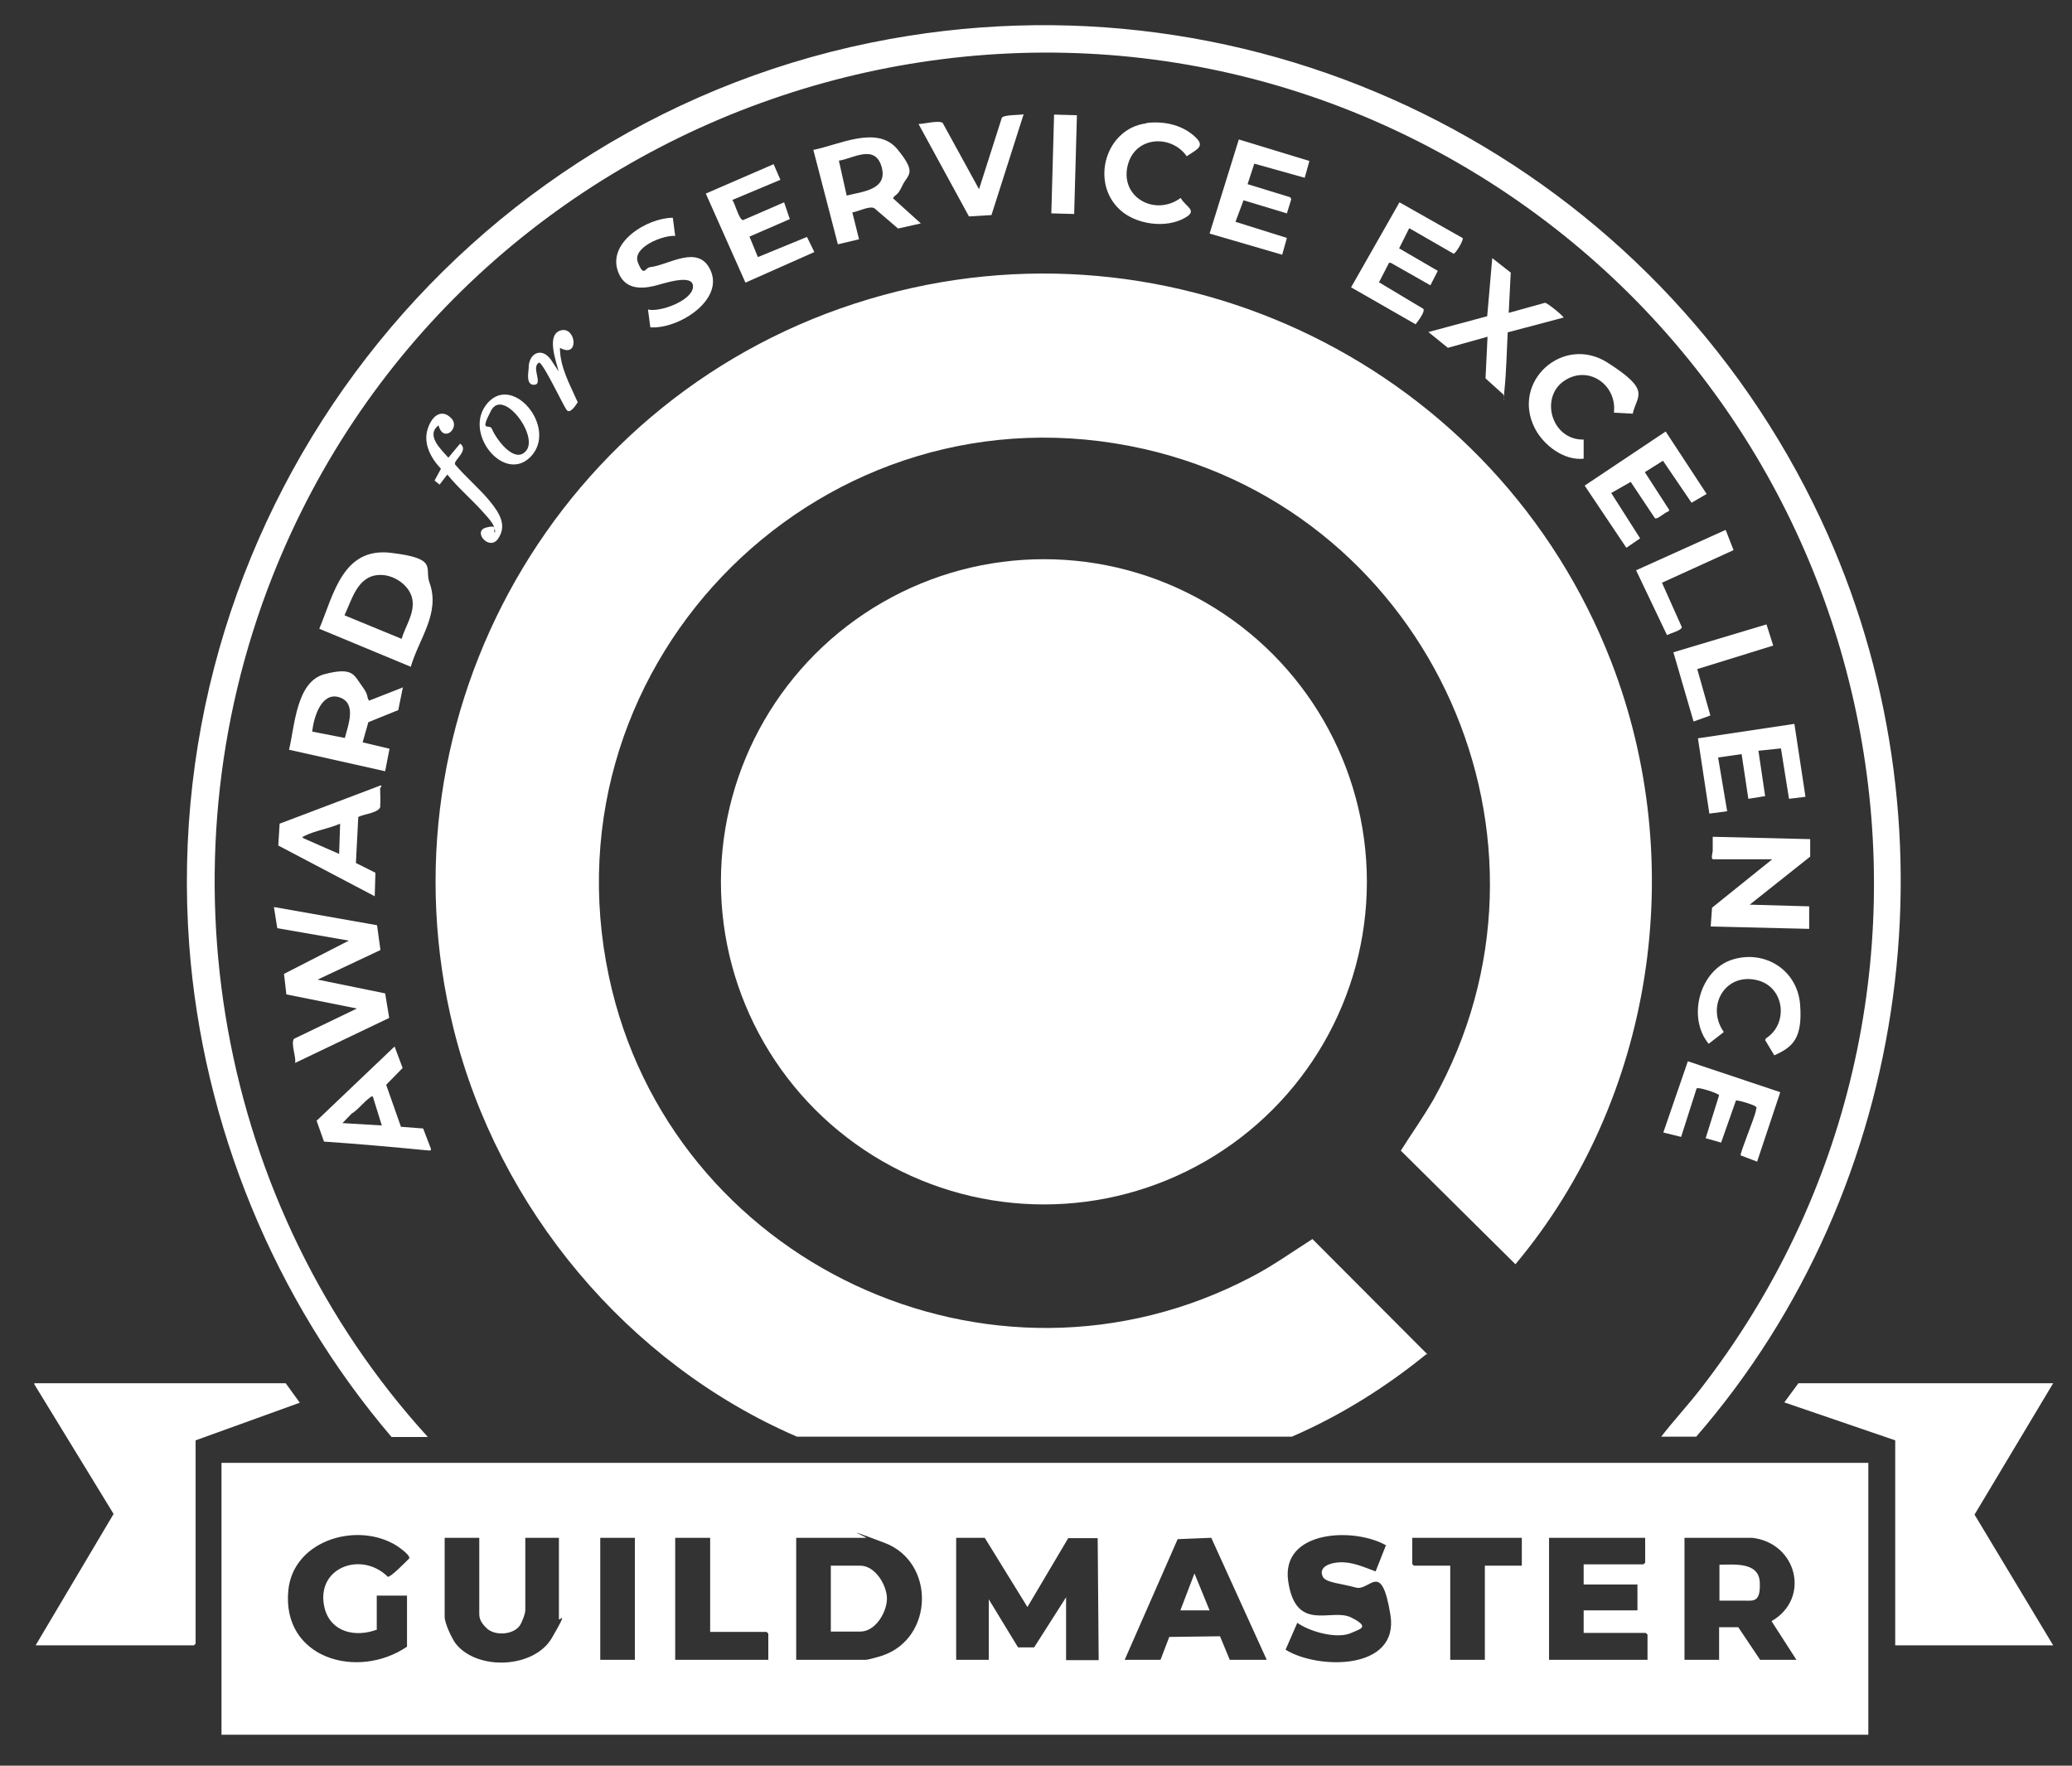
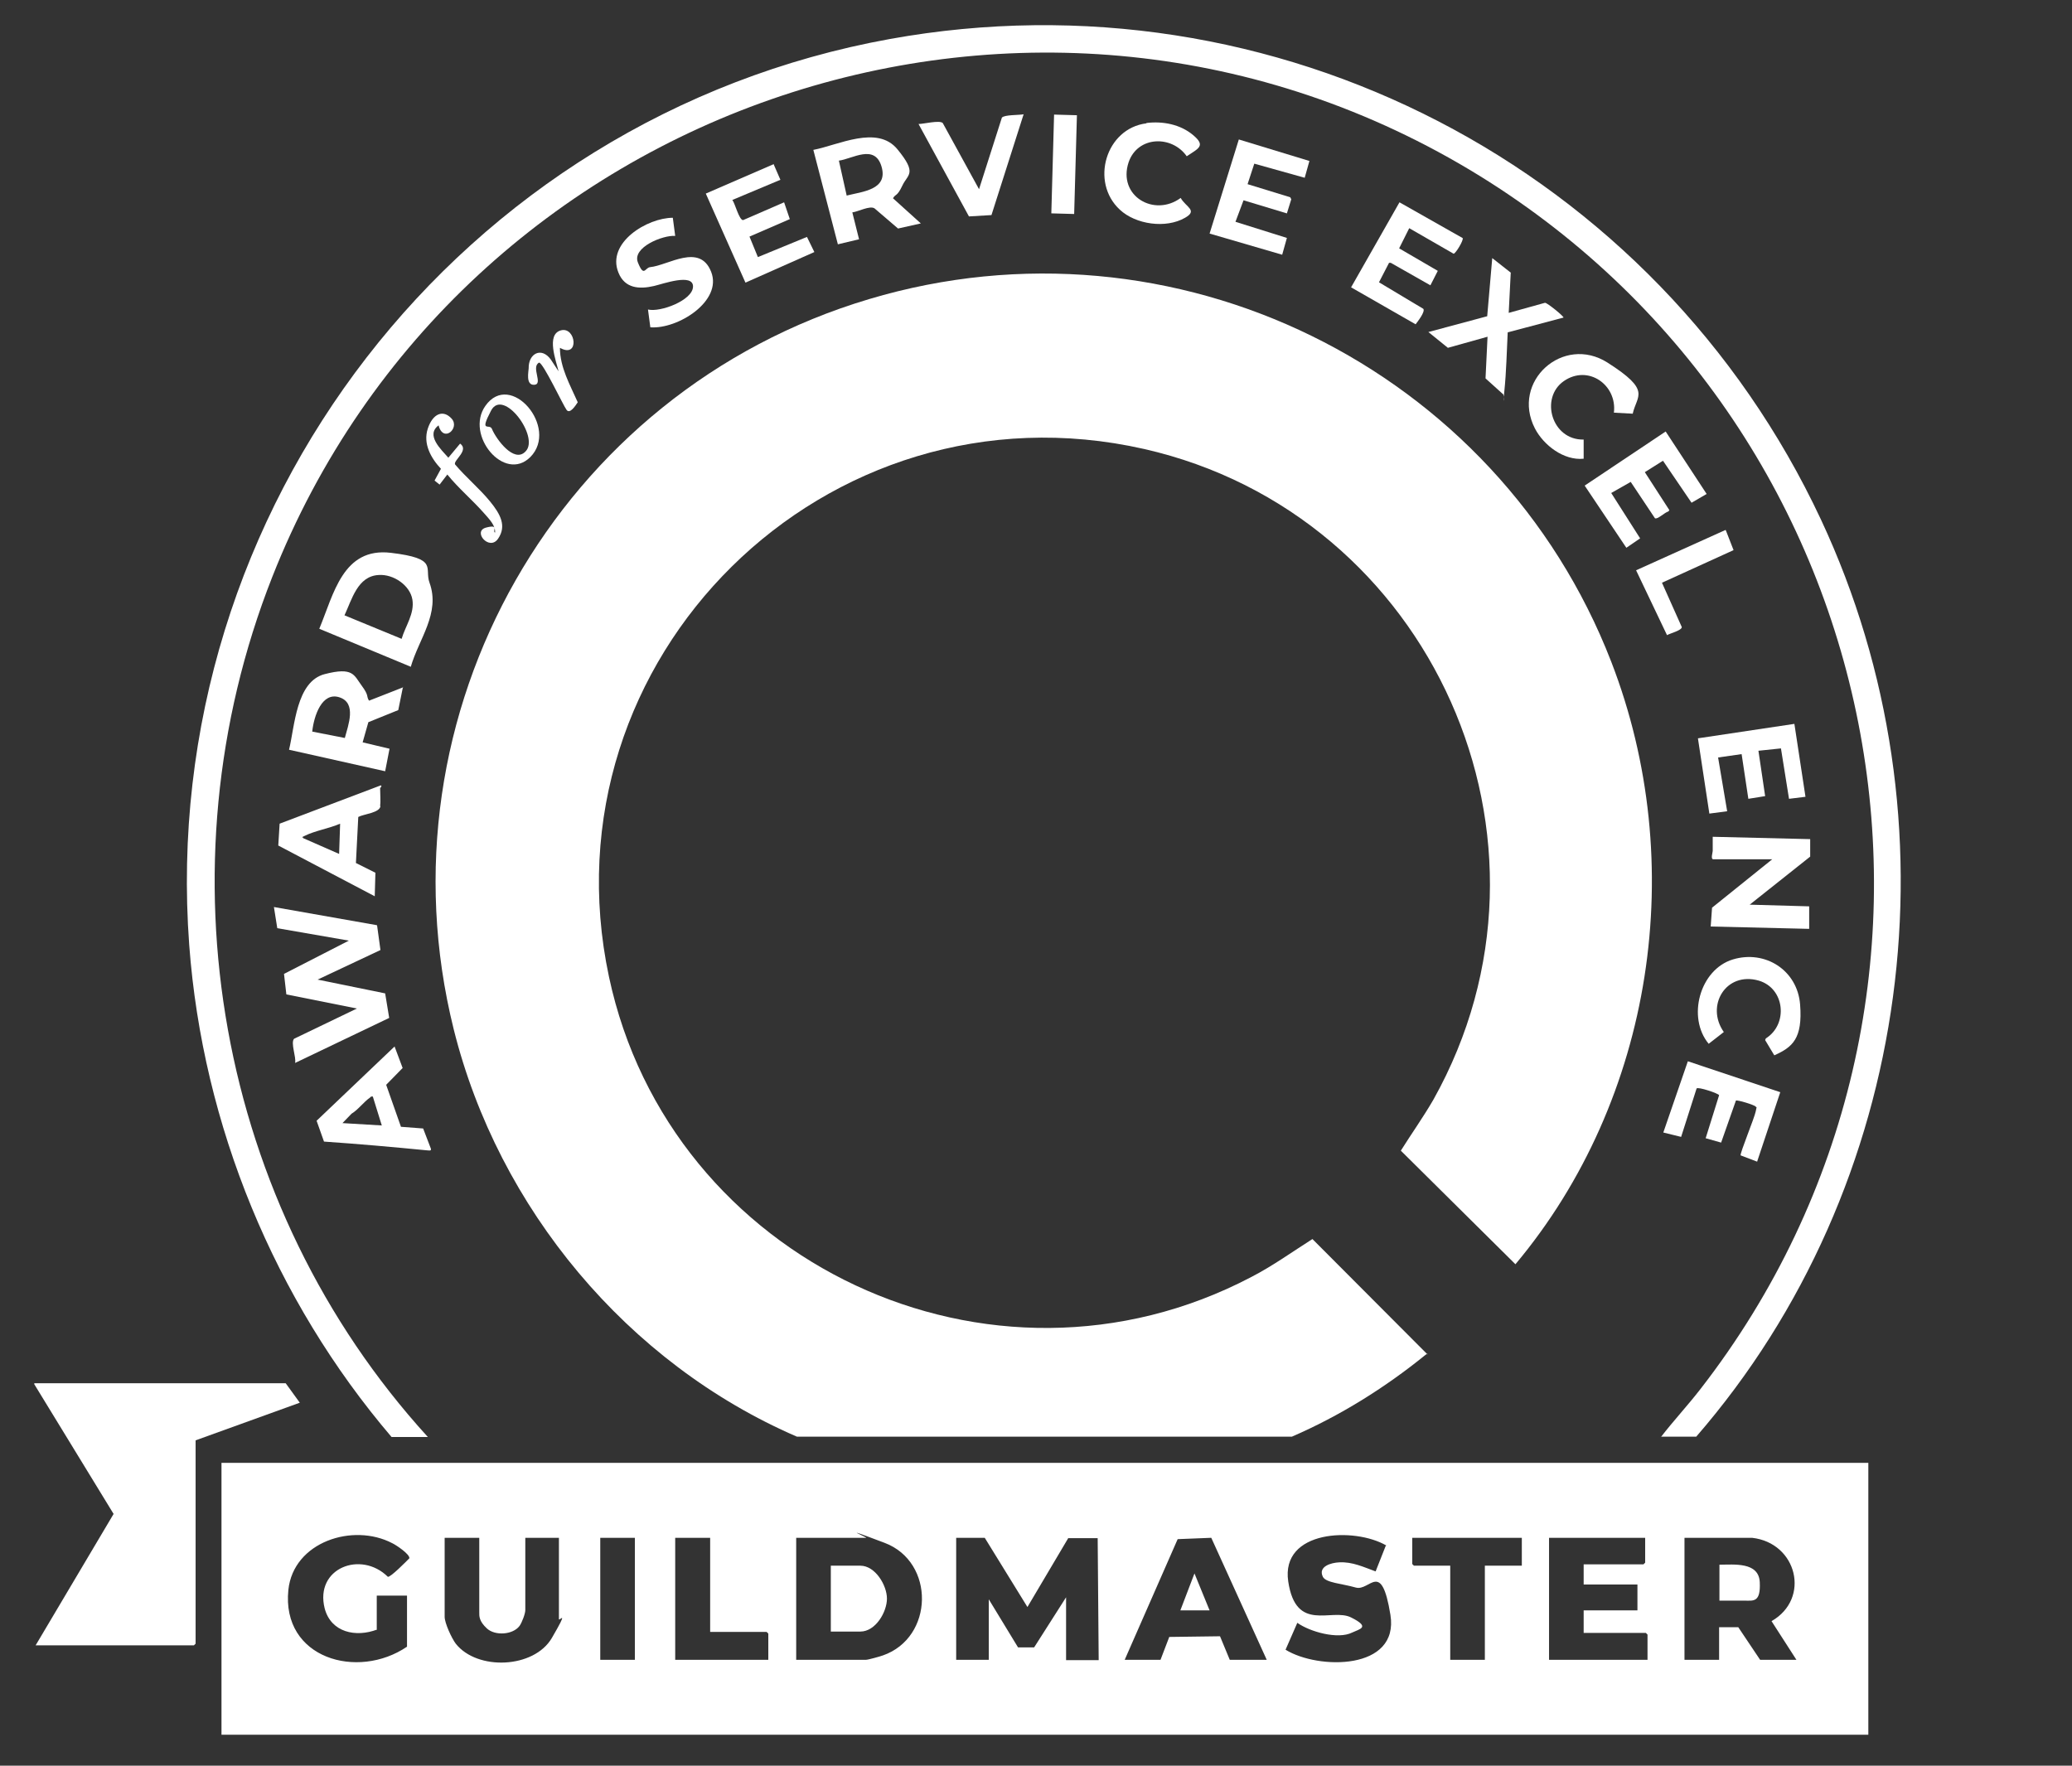
<svg xmlns="http://www.w3.org/2000/svg" id="Layer_1" width="616.5" height="525.4" version="1.1" viewBox="0 0 616.5 525.4">
  <rect x="0" y="0" width="616.5" height="525.4" fill="#333333" stroke="none" />
  <defs>
    <style>
      .st0 {
        fill: #fff;
      }
    </style>
  </defs>
  <polygon class="st0" points="10.2 411.6 85 411.6 89.2 417.4 58.2 428.6 58.2 489.1 57.7 489.6 10.6 489.6 33.8 450.5 10.2 411.9 10.2 411.6" />
  <path class="st0" d="M424.9,402.9c-.3,0-.6.1-.8.3-12.1,9.8-25.4,18.1-39.7,24.3h-147.3c-50.4-21.8-88.8-67.9-102.1-121.2-23.4-94.1,31.3-189.8,123.6-217.3,90.7-27.1,186.9,20.4,220.8,107.9,23.2,59.9,12.7,130.1-28.5,179.3l-34.1-33.8c3.2-5.1,6.7-10,9.7-15.2,43.1-77-.6-174.2-86.1-193.6-94.6-21.4-179.4,62.3-159.2,157.1,18.1,84.9,113.6,130,191.1,89.3,6.4-3.3,12.2-7.5,18.2-11.3l34.2,34.3Z" />
  <path class="st0" d="M555.9,435.3v80.9H65.9v-80.9h490ZM112.2,484.9c-6.3,2.4-13.7.9-15.6-6.3-3-12,10.8-17.3,18.8-9.4.8.2,5.5-4.6,6.4-5.5.2-1.2-4-4-5.1-4.5-11.7-6.1-29.4-.4-30.9,13.9-2.1,20.4,20.6,26.9,35.3,16.9v-15.2h-9v10ZM412.5,459.9c-9.4-5.5-31.5-4.7-29.2,10.7s12.9,7.8,18.7,10.7,2.7,3.4.3,4.5c-4.2,2.1-12.5-.2-16.3-2.9l-3.5,8c9.7,6,33.9,6.2,31.2-10.4s-6.1-6.9-10.3-8.1-8.9-1.4-9.8-3.2c-1.5-3.1,2.5-4.2,4.9-4.3,3.9-.2,7.2,1.4,10.8,2.7l3-7.6ZM142.6,457.6h-10.3v23.5c0,1.9,2.1,6.4,3.3,8,6.4,8.1,23.3,7.4,28.6-1.7s2.1-4.8,2.1-5.6v-24.2h-10v21.5c0,1.1-1,3.7-1.7,4.7-2,2.7-7.3,3-9.7.8s-2.3-3.7-2.3-4.8v-22.2ZM178.6,457.6v36.3h10.3v-36.3h-10.3ZM211.2,457.6h-10.3v36.3h27.7v-7.8l-.5-.5h-16.8v-28ZM236.9,493.9h20.8c.6,0,4.2-1,5-1.3,15.2-5.3,15.6-27.8.5-33.5s-4.8-1.5-5.5-1.5h-20.8v36.3ZM317.9,457.6l-12.2,20.6-12.7-20.6h-8.5v36.3h9.7v-18l8.7,14.3h4.8c0,0,9.5-14.9,9.5-14.9v18.7h9.7l-.3-36.3h-8.7ZM334.6,493.9h10.7l2.6-6.8,15.1-.2,2.9,7h11l-16.5-36.3-10,.4-15.8,36ZM452.9,457.6h-32.7v7.8l.5.5h10.8v28h10.3v-28h11v-8.3ZM489.6,457.6h-28.7v36.3h29.3v-7.5l-.5-.5h-18.5v-6.7h16v-7.7h-16v-6h17.8l.5-.5v-7.5ZM521.4,457.6h-20.2v36.3h10.3v-9.7h5.7l6.5,9.7h10.8l-7.4-11.5c11.7-6.7,7.6-23.3-5.8-24.8Z" />
-   <ellipse class="st0" cx="310.6" cy="262.4" rx="96.1" ry="96" />
  <path class="st0" d="M494.2,427.6c3.7-4.8,7.9-9.3,11.7-14.2,90.2-116.1,58.6-284.3-65.7-361.1C309.3-28.4,136.9,29.8,81,171.7c-34.2,86.8-16.4,187.1,46.3,255.9h-10.8c-34.8-40.8-56.2-92.7-60.2-146.4C46.7,151.4,137.1,34.7,264.8,11.6c114.7-20.7,228,38.3,277,143,41.9,89.6,27.6,198.3-37.1,272.9h-10.5Z" />
-   <polygon class="st0" points="610.9 411.6 587.5 450.7 610.9 489.6 563.9 489.6 563.9 428.6 530.9 417.3 535.1 411.6 610.9 411.6" />
  <path class="st0" d="M112.2,275.4l1,7.3-18.7,8.8,20.1,4.1,1.2,7.3-28,13.4c.4-1.7-1.4-6-.3-7.2l18.7-9-21-4.2-.7-6.1,19.3-9.9-21.3-3.7-1-6.3,30.6,5.4Z" />
  <path class="st0" d="M122.2,198.4l-27.2-11.3c4.3-10.3,7-24.3,21.3-22.6s9.9,4.5,11.5,8.9c3.3,9.1-3.2,16.7-5.6,25.1ZM119.5,190.1c1.1-3.8,3.9-7.5,3.2-11.7s-5.6-7.6-10-7.3c-6.3.3-8,7.3-10.2,12l17,7Z" />
  <path class="st0" d="M538.6,249.7v5.2l-18,14.3,17.7.5v6.7l-29.3-.7.4-5.6,17.9-14.4h-17.5c-.9,0-.2-2-.2-2.5,0-1.4,0-2.8,0-4.2l29,.7Z" />
  <path class="st0" d="M119.9,204.4l-1.4,6.9-8.9,3.6-1.7,6,8,1.9-1.3,6.7-28.6-6.4c1.7-6.9,2.1-20.3,10.6-22.5s8.7.3,11,3.4,1.3,3.1,2.2,4.5l10.2-4ZM92.9,217.7l9.7,1.9c1-3.8,3.6-10.4-1.6-12.1s-7.6,5.5-8.1,10.2Z" />
  <path class="st0" d="M273.9,66.5l-6.7,1.5-7-6c-1.4-.9-4.9,1-6.6,1.2l2,8-6.3,1.5-7.3-28.1c7.4-1.4,19-7.5,25-.2s3.1,7.4,1.5,10.8-2,2.4-2.8,3.8l8.3,7.5ZM251.9,58.2c4.7-1.2,12.4-1.7,10.4-8.6s-8.7-2.3-12.7-1.8l2.3,10.3Z" />
  <path class="st0" d="M113.2,239.9c-.3,2-4.9,2.3-6.6,3.2l-.7,13.7,5.8,2.9-.2,7-28.7-15.1.4-6.5,30.1-11.4c.5.2-.2.8-.2.8,0,1.6.2,3.9,0,5.3ZM101.2,245.1c-3.2,1.4-7.5,2.1-10.5,3.6s-.6-.2-.5.7l10.7,4.7.3-9Z" />
  <path class="st0" d="M119.3,335.3l6.6.5,2.3,6c.2.8-.6.5-1.2.5-10.2-1-20.4-1.9-30.6-2.6l-2.2-6.2,23.2-22.1,2.4,6.4-4.9,5,4.4,12.5ZM110.9,326.3c-.5-.1-.6.1-.8.3-1.9,1.3-3.5,3.6-5.5,4.8l-2.7,2.8,11.7.7-2.7-8.7Z" />
  <path class="st0" d="M507.6,147.1l-4.3,2.5-8.5-12.5-5.4,3.4,7.3,11.3-.3.4c-1,.2-3.3,2.5-4,2l-7.2-10.8-5.8,3.3,8.6,13.5-4.1,2.8-12.4-18.5,24.1-16.1,12.2,18.6Z" />
  <path class="st0" d="M435.2,70.9c.3.6-2.1,4.6-2.7,4.6l-13.2-7.6-3,6,11.5,6.7-2.2,4.3-11.8-6.7h-.5s-3,5.8-3,5.8l13.2,7.9c.6.9-1.7,3.8-2.3,4.6l-19.2-11,14.4-25.3,18.9,10.7Z" />
  <path class="st0" d="M230.2,48.9l2,4.6-14.3,6c.8,1,2,6,3.2,6l12.2-5.3,1.7,5-12,5.2,2.5,6.1,14.6-6,2.2,4.5-20.5,9.1-11.8-26.5,20.3-8.8Z" />
  <path class="st0" d="M522.9,345.7l-5-1.9c-.2-.7,4.1-11.1,4.5-13.1s.3-.9,0-1.4-5.6-2.1-5.9-1.8l-4.4,12.5-4.6-1.3,4-12.8c-.1-.5-6.3-2.6-6.7-2l-4.6,14.4-5.3-1.3,7.3-21.2,27.5,9.2-6.9,20.7Z" />
  <polygon class="st0" points="389.6 47.9 388.2 52.9 373.2 48.7 371.2 54.8 383.9 58.7 384.2 59.3 382.9 63.5 370 59.6 367.6 66 382.9 70.8 381.5 75.8 359.9 69.5 368.6 41.5 389.6 47.9" />
  <polygon class="st0" points="533.9 215.4 537.2 237.1 532.3 237.7 529.9 222.7 523.2 223.4 525.2 236.9 520.2 237.7 518.2 224.4 511.2 225.4 513.9 241.4 508.6 242.1 505.2 219.7 533.9 215.4" />
  <path class="st0" d="M200.2,64.9l.7,5.3c-3.6-.3-12.9,3.4-11.1,7.9s2.1,1.6,3.6,1.4c5.4-.5,14.8-7.3,18.2,1.4s-9.9,17.1-18.1,16.5l-.7-5.3c3.6.9,13.3-2.7,13.4-6.8s-9-.8-11.6-.2c-4.3,1-8.7.8-10.6-4-3.6-8.9,8.6-16.3,16.2-16.3Z" />
  <path class="st0" d="M449.5,81.2l-.6,11.9,10.8-3c.7,0,5.7,4.1,5.5,4.4l-16.6,4.4c-.3,5.8-.4,11.7-1,17.5s.3,1-.5.8l-5.1-4.6.6-12.4-11.8,3.3-5.8-4.7,17.5-4.7,1.5-17.3,5.6,4.4Z" />
  <path class="st0" d="M471.2,136.5c-5.9.6-11.9-4-14.5-9-7.2-14,8.4-28,21.6-19.6s8.7,9.7,7.5,15.2l-5.6-.3c1-8.3-7.7-14.4-14.9-9.4s-3.6,17.6,5.9,17.4v5.7Z" />
  <path class="st0" d="M527.9,314l-2.7-4.5.2-.5c6.7-4.2,5.7-14.9-2.1-17.2-9.8-2.8-15.9,7.5-10.4,15.3l-4.5,3.5c-6.5-7.8-2.7-22.1,7.2-25.1,9.6-2.9,19.2,3.2,20,13.4s-2.3,12.7-7.6,15.1Z" />
  <path class="st0" d="M341.1,36.6c4.9-.6,10.1.4,13.9,3.6s1.7,3.9-1.9,6.3c-4.4-6.3-14.6-6.1-17.3,1.8-3.3,10,7.6,16.4,15.5,10.6,1.5,2.7,5.2,3.7,1.3,5.9-5.7,3.3-14.7,2-19.4-2.4-8.9-8.2-4.2-24.2,7.9-25.7Z" />
  <path class="st0" d="M304.6,33.9l-9.6,30.1-6.7.4-15-27.5c1.5,0,6.2-1.2,7.2-.3l10.8,19.7,6.8-21.3c.8-.9,5.1-.7,6.5-1Z" />
  <path class="st0" d="M513.5,157.8l2.3,5.9-21.3,9.7,5.9,13.2c0,1-3.6,1.9-4.4,2.4l-9.2-19.3,26.6-12Z" />
-   <polygon class="st0" points="525.6 185.8 527.6 192.1 505 199.1 508.9 212.9 503.9 214.7 497.9 194.1 525.6 185.8" />
  <path class="st0" d="M130.6,126.5c-4.1,2.9.6,7.2,2.8,9.7l3.5-4.2c2.8,2-2.1,5-1.5,6.2,3.2,3.8,7.3,7.2,10.4,11s5,7.3,2.4,11.1-7.7-2.2-3.6-3.3,1.8,1.1,2.7,1.5c.2-2.1-1.8-4.1-3.2-5.7-3.5-4-7.7-7.5-11-11.6l-2.3,3-1.5-1.2,1.9-3.5c-3-3.2-5.4-7.5-3.9-12s4.6-5.7,7.1-2.9-2.5,7.3-3.9,2Z" />
  <rect class="st0" x="301.8" y="45.5" width="29.4" height="6.8" transform="translate(258.9 363.9) rotate(-88.4)" />
  <path class="st0" d="M157.8,136c-7.7,7.7-19.5-6.5-13.4-15.2,7.5-10.7,22,6.5,13.4,15.2ZM156.4,134.3c4.2-4.3-6.7-19-10.3-12.1s-.4,3.6.3,5.5c1.2,2.9,6.5,10.2,9.9,6.7Z" />
  <path class="st0" d="M166.6,103.5c0,5.8,3,11,5.3,16.2-.6.9-2.3,3.6-3.3,2.3s-7-14.1-8.2-14.1c-2.5,1.3,1.3,6.4-1.4,6.6s-1.7-4.1-1.7-4.9c-.1-4.4,3.8-6.5,6.6-2.6l2.3,3.5c-.7-3-3.8-11,.7-12.2s5.6,8.5-.3,5.2Z" />
  <path class="st0" d="M247.2,485.6v-19.7h8.8c4.4,0,7.9,5.8,7.9,9.8s-3.4,9.8-7.9,9.8h-8.8Z" />
  <path class="st0" d="M511.6,465.6c4.3,0,11.7-.9,12,5.2s-1.9,5.5-4.5,5.5h-7.5v-10.7Z" />
  <polygon class="st0" points="351.2 479.2 355.4 468.2 359.9 479.2 351.2 479.2" />
</svg>